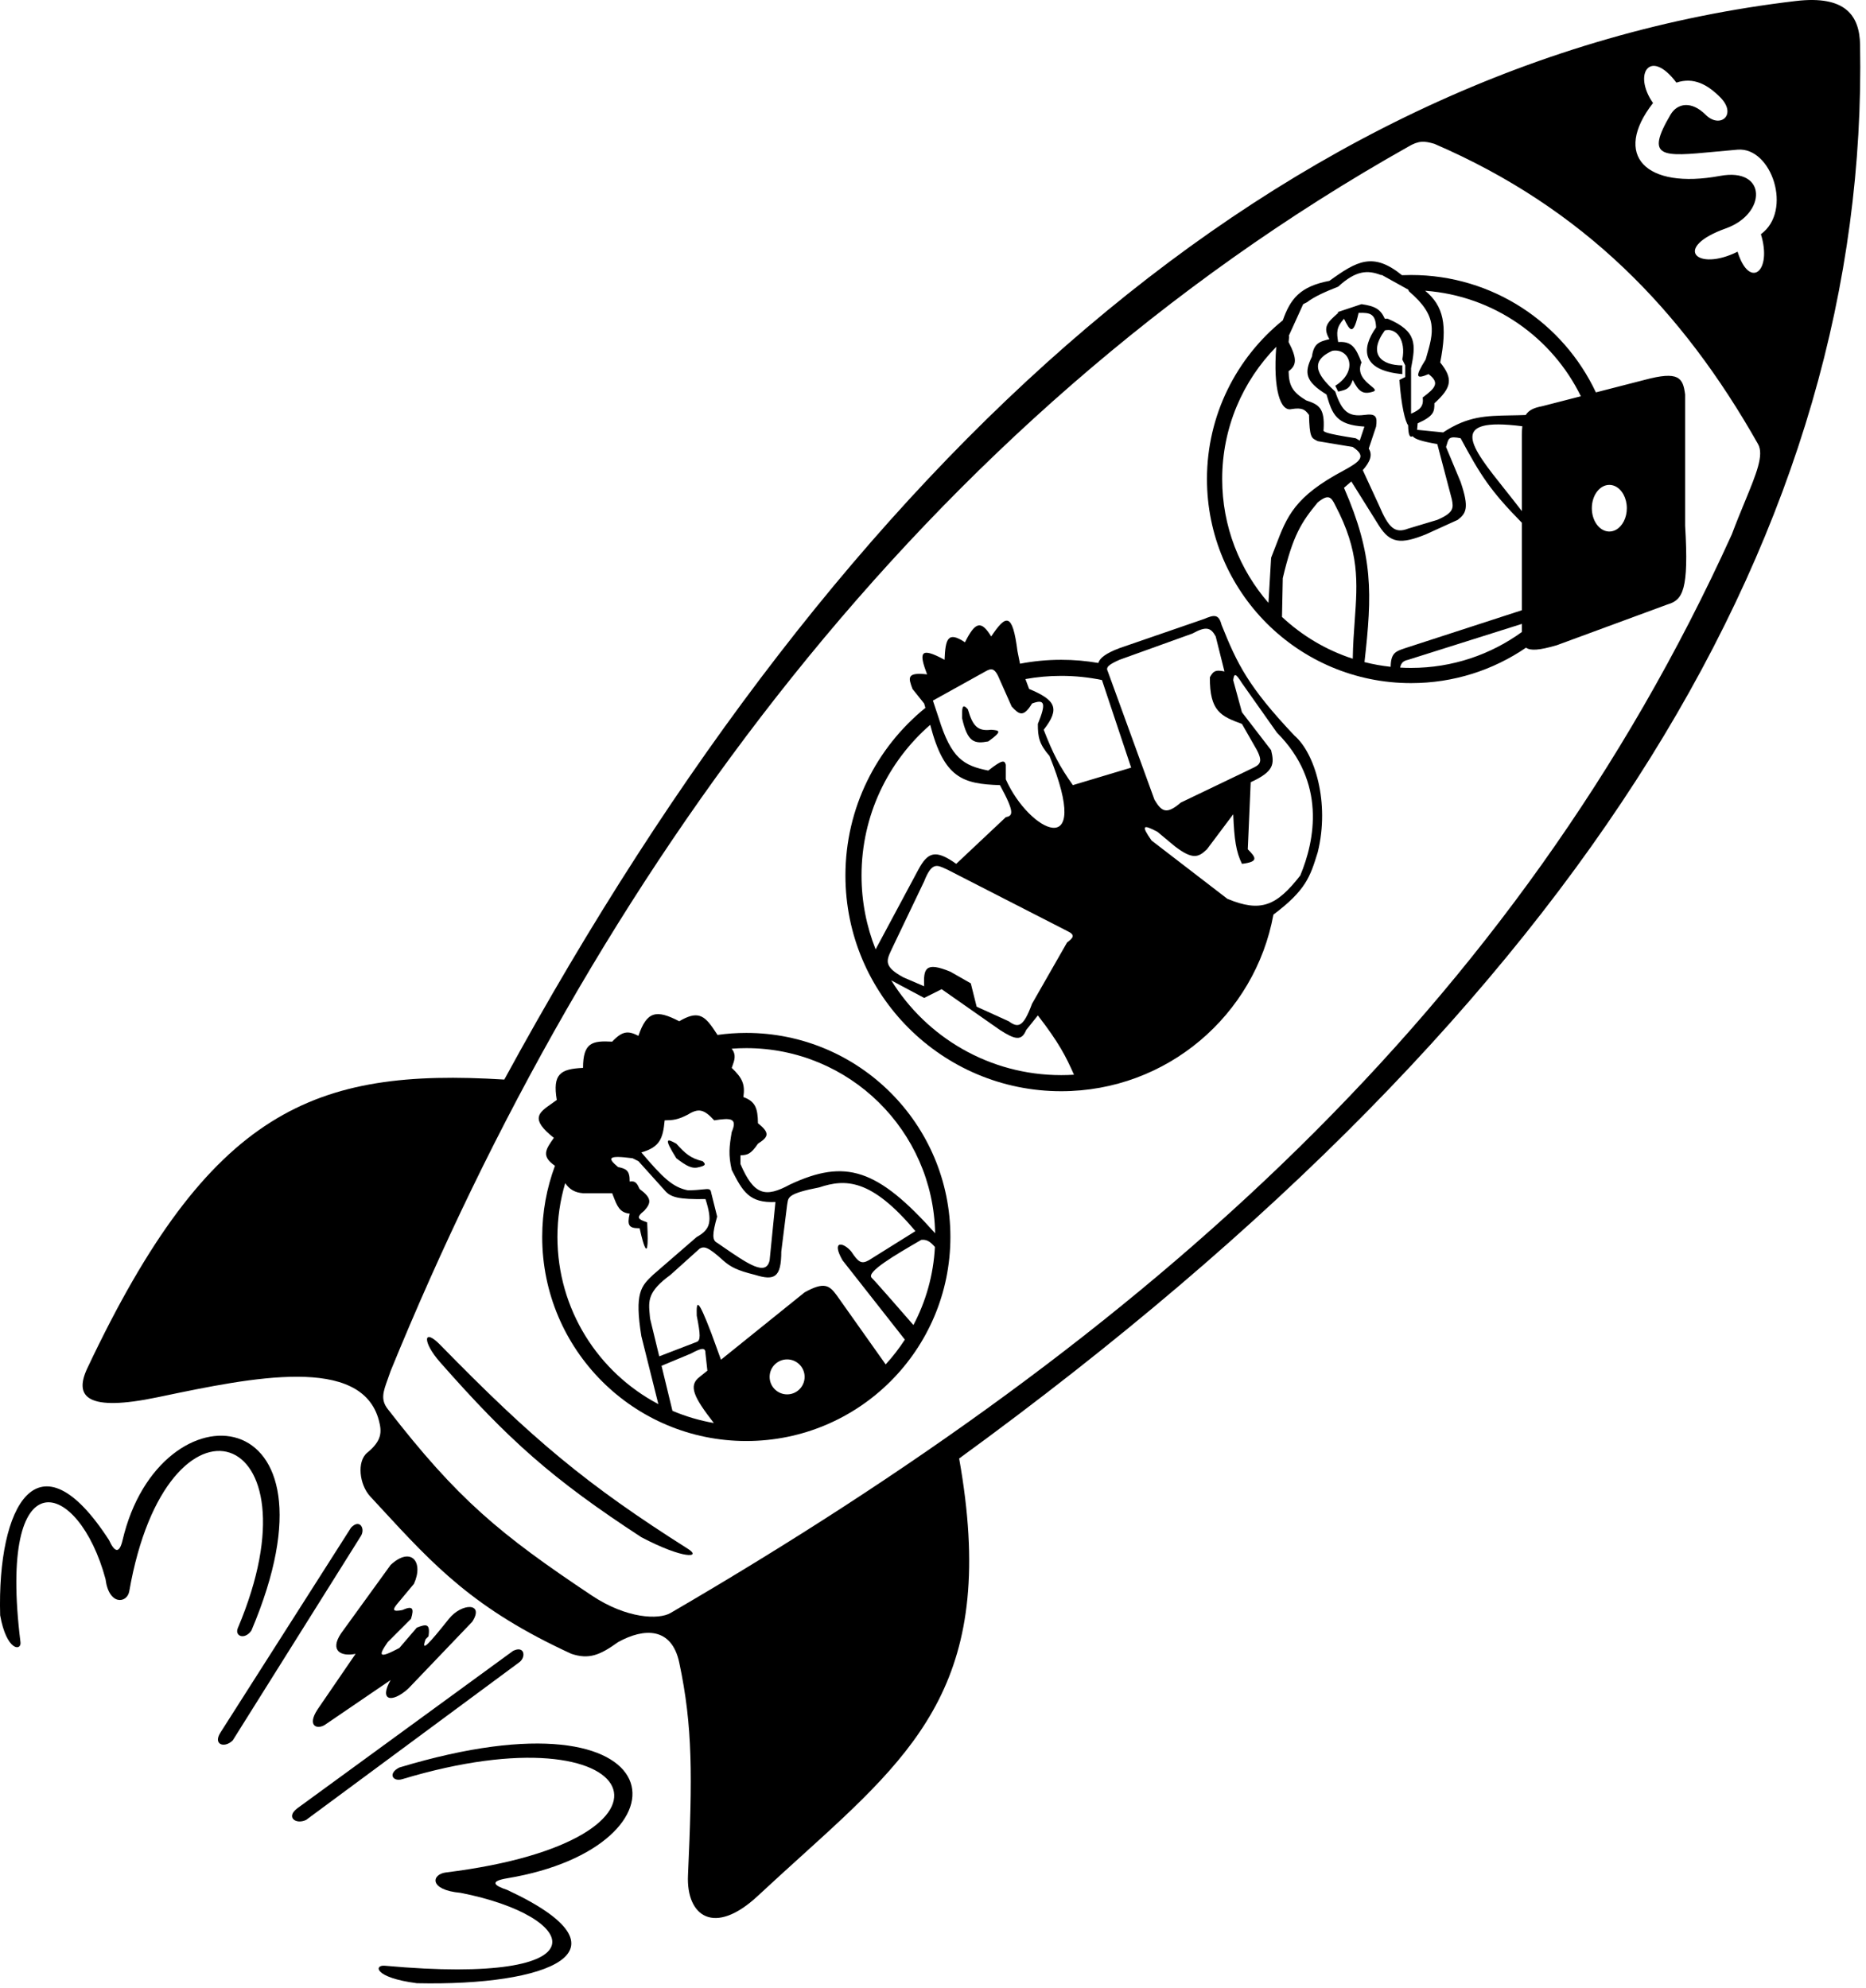
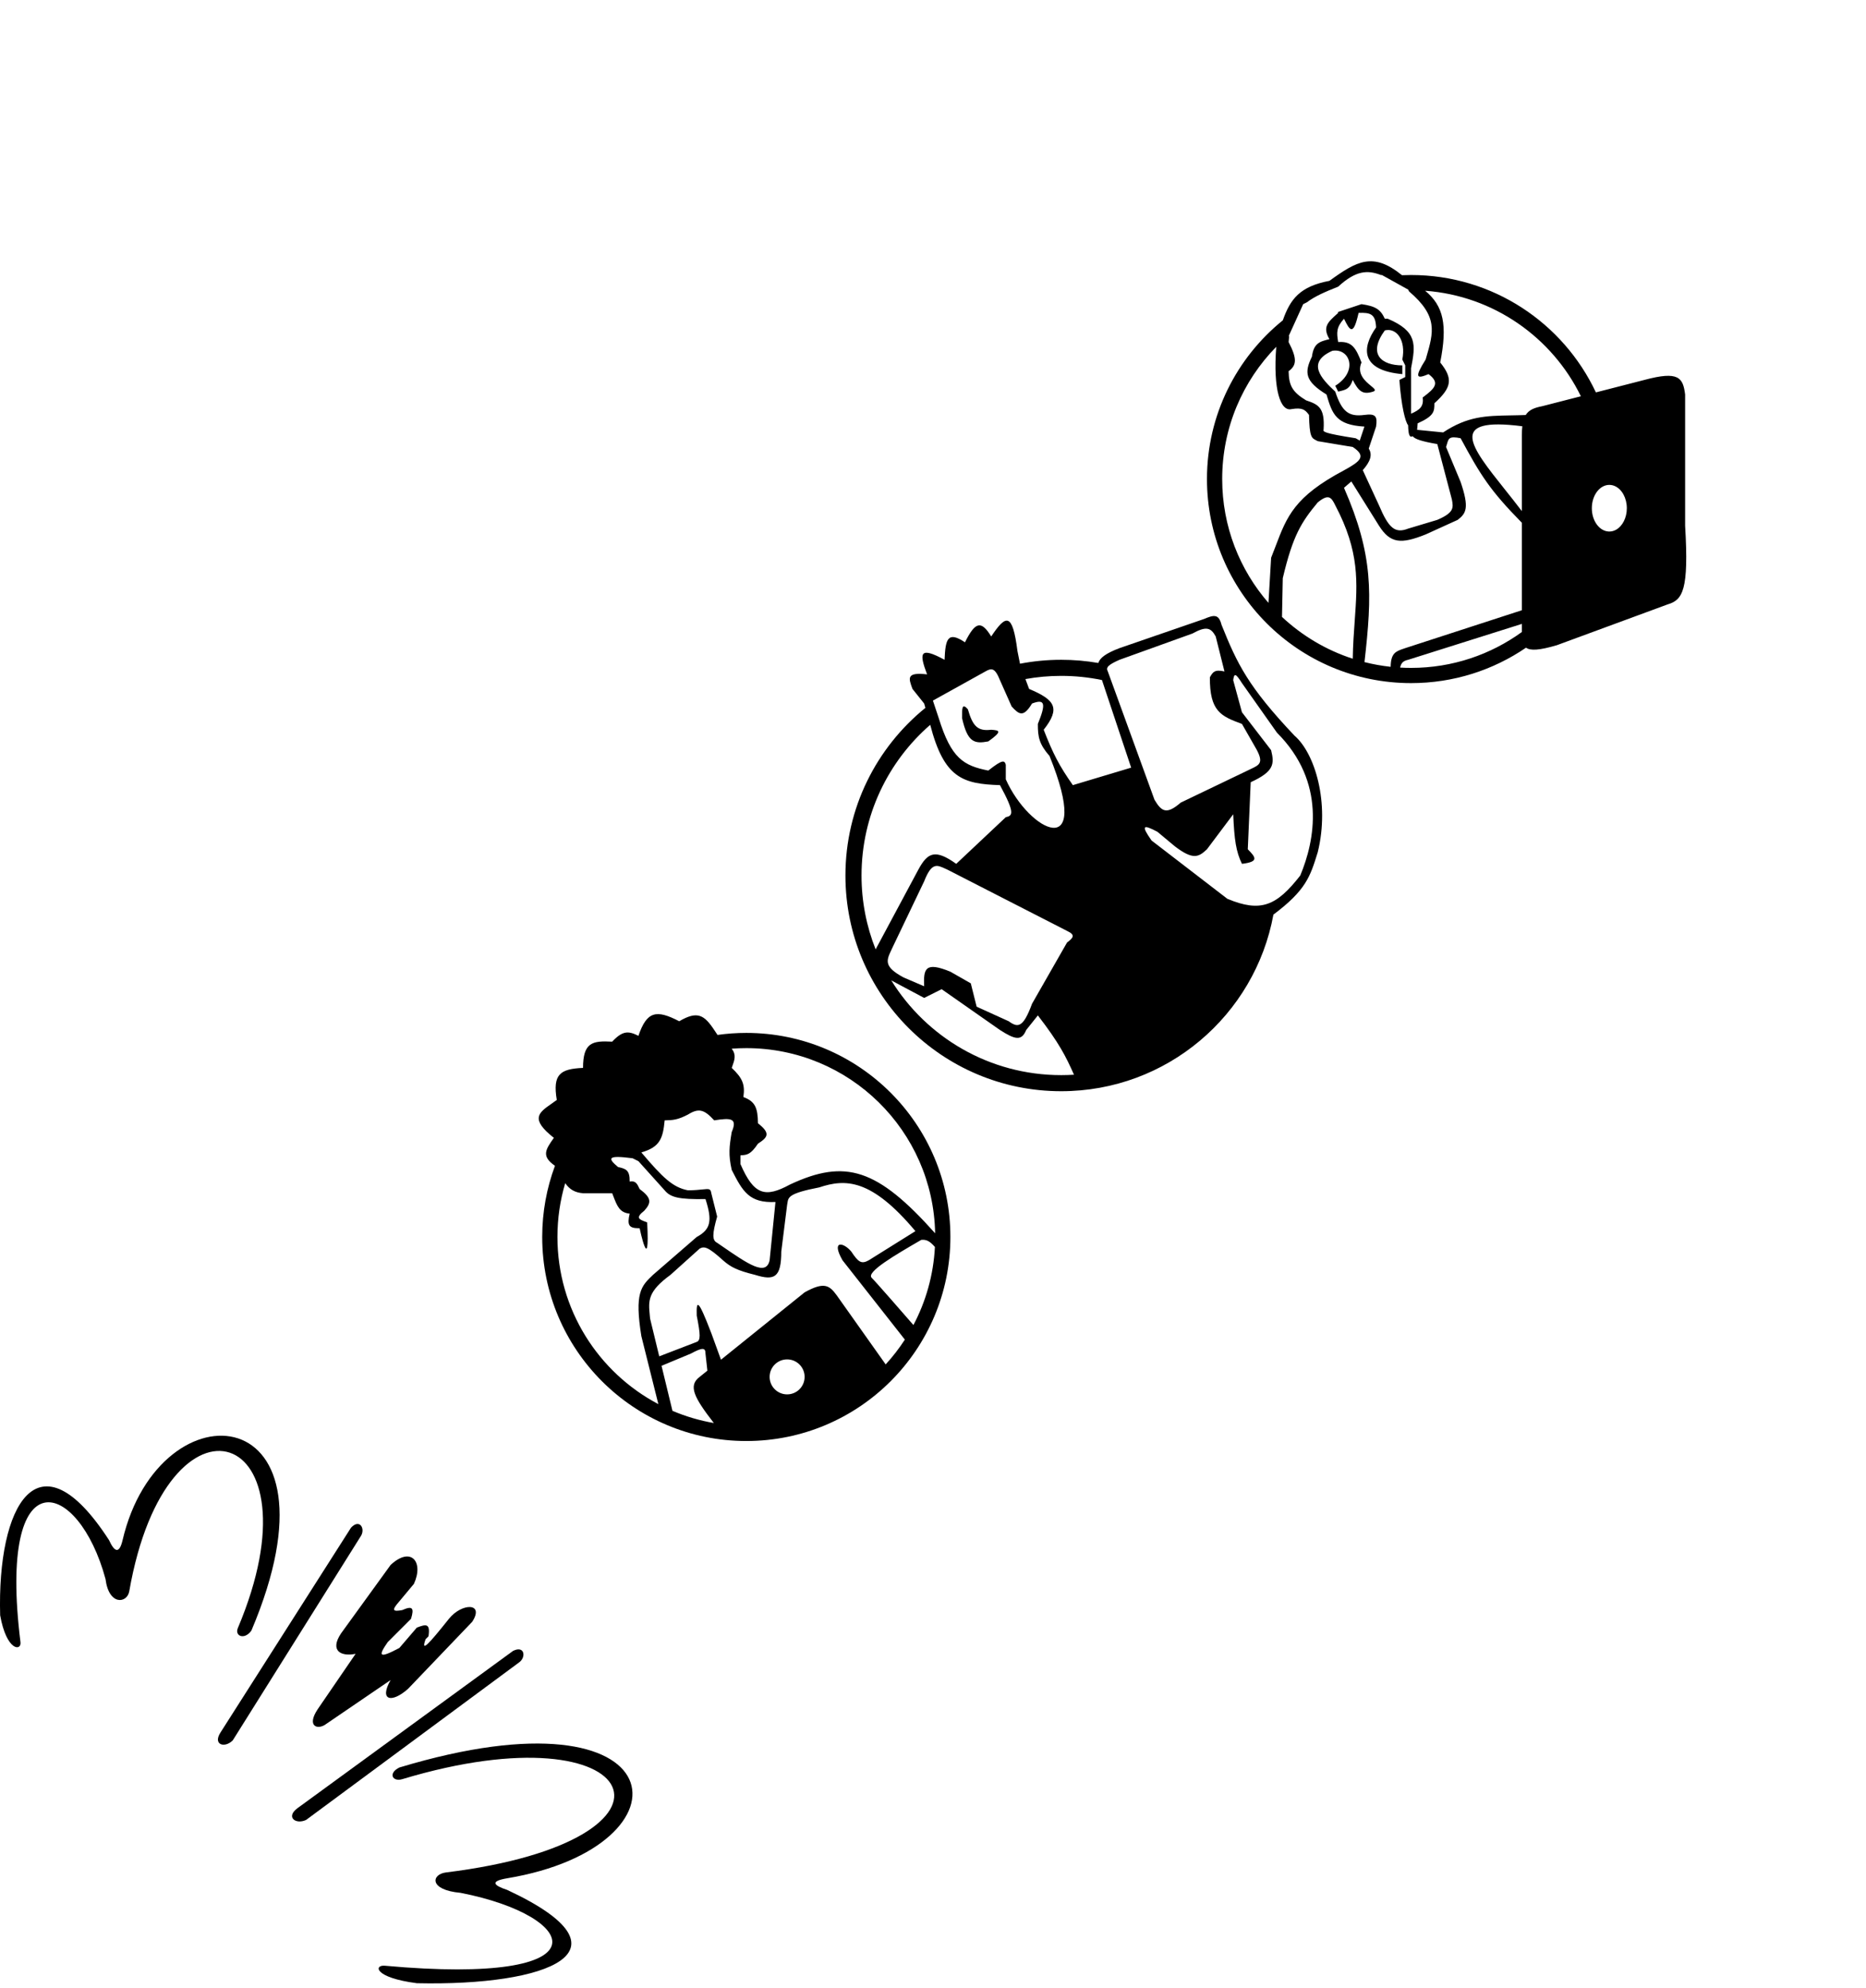
<svg xmlns="http://www.w3.org/2000/svg" width="320" height="341" viewBox="0 0 320 341" fill="none">
  <path fill-rule="evenodd" clip-rule="evenodd" d="M206.983 82.171C206.983 101.501 222.653 117.171 241.983 117.171C249.295 117.171 256.084 114.929 261.698 111.094C262.455 111.64 263.977 111.553 266.981 110.671L285.981 103.671C288.583 102.904 289.642 101.216 288.981 90.171V67.671C288.616 64.785 287.901 63.576 281.984 65.171L273.679 67.306C268.09 55.409 255.999 47.171 241.983 47.171C241.462 47.171 240.943 47.182 240.427 47.205C235.465 43.188 232.717 44.747 227.983 48.171C222.905 49.133 221.269 51.308 219.99 54.943C212.057 61.359 206.983 71.172 206.983 82.171ZM220.983 58.671C221.007 58.308 221.039 57.962 221.081 57.632L220.983 57.671L223.303 52.568L223.286 52.579L223.308 52.556L223.483 52.171L224.121 51.852C225.457 50.835 227.233 50.06 229.483 49.171C232.525 46.373 234.517 46.29 236.811 47.171H236.983L241.483 49.671L241.639 49.983C246.637 54.245 245.853 56.948 244.592 61.296L244.483 61.671C242.525 64.78 242.906 65.052 244.983 64.171C246.944 65.659 246.167 66.552 243.983 68.171C244.17 69.716 243.504 70.294 241.984 70.96V63.171C242.77 59.087 243.08 56.839 237.984 54.671H237.483C236.736 53.06 235.893 52.521 233.483 52.171L229.425 53.524L229.483 53.671C229.407 53.74 229.332 53.808 229.258 53.874C227.703 55.272 226.765 56.115 227.983 58.171C226.249 58.608 225.297 58.873 224.983 61.171C223.638 63.932 223.8 65.392 227.483 67.671C228.477 71.051 229.113 72.882 233.983 73.171L233.184 75.57C232.97 75.437 232.736 75.305 232.483 75.171C227.058 74.314 226.844 74.067 226.983 73.671C227.213 69.944 226.131 69.389 223.983 68.671C221.61 67.235 221.032 66.111 220.983 63.671C222.358 62.661 222.479 61.553 220.983 58.671ZM241.478 72.934C240.997 72.393 240.303 69.649 239.983 65.171L240.983 64.671V62.671L240.483 61.671C241.142 58.337 239.483 56.171 237.483 56.671C234.483 60.804 236.983 62.671 240.483 62.671V64.171C233.312 63.528 233.483 59.671 235.983 56.171C235.898 53.826 234.988 53.597 232.983 53.671C232.084 57.673 231.513 56.786 230.483 54.671C229.147 56.146 229.208 57.047 229.483 58.671C231.82 58.498 232.508 59.639 233.483 62.171C232.631 64.139 234.138 65.385 235.087 66.17C235.687 66.666 236.064 66.977 235.483 67.171C233.708 67.741 232.992 67.148 231.983 65.171C231.477 66.689 230.814 66.849 229.783 67.098C229.686 67.121 229.587 67.145 229.483 67.171L228.983 66.171C232.983 63.671 231.483 59.671 228.483 60.171C223.983 62.171 226.573 64.936 228.983 67.171C230.125 70.63 231.292 71.521 233.983 71.171C235.983 70.883 236.222 71.496 235.983 73.171L234.725 76.946C235.404 78.012 234.999 79.167 233.702 80.645L236.483 86.671C238.142 90.594 239.227 91.551 241.483 90.671L246.483 89.171C249.339 87.936 249.266 87.126 248.983 85.671L246.483 76.171C243.811 75.709 242.611 75.314 242.257 74.822C241.723 75.117 241.517 74.569 241.478 72.934ZM243.021 73.725L243.114 72.613C245.97 71.336 245.987 70.553 245.983 69.171C249.026 66.434 249.181 64.915 246.983 62.171C248.251 55.727 247.567 52.49 244.4 49.87C256.16 50.737 266.174 57.884 271.102 67.969L264.484 69.671C263.108 69.936 262.196 70.309 261.649 71.184C260.739 71.22 259.886 71.235 259.075 71.249C254.819 71.325 251.705 71.381 247.483 74.171L243.021 73.725ZM261.063 73.115C261.01 73.568 260.983 74.083 260.981 74.671V87.668C260.008 86.385 259.017 85.141 258.072 83.956C252.199 76.583 248.109 71.448 261.063 73.115ZM260.981 89.663V104.672L240.983 111.171C240.941 111.186 240.899 111.201 240.857 111.215L240.716 111.263C239.368 111.725 238.517 112.016 238.483 114.374C236.953 114.21 235.454 113.938 233.995 113.568C235.328 101.833 235.527 95.238 230.483 83.671C230.932 83.29 231.351 82.927 231.739 82.58L236.483 90.171C238.42 93.236 240.266 93.358 244.483 91.671L249.983 89.171C251.432 88.045 252.001 87.139 250.483 82.671L247.983 76.671C248.053 76.473 248.105 76.289 248.153 76.121C248.415 75.205 248.541 74.763 250.483 75.171C253.882 81.482 255.513 84.102 260.981 89.663ZM240.105 114.507C240.3 113.61 240.736 113.341 241.483 113.171L260.981 107.015V108.407C255.644 112.278 249.08 114.561 241.983 114.561C241.353 114.561 240.727 114.543 240.105 114.507ZM231.986 112.989C232.022 110.6 232.177 108.457 232.322 106.441C232.797 99.839 233.173 94.613 228.983 86.671C228.293 85.246 227.814 84.683 225.983 86.171C223.188 89.542 221.724 91.8 219.983 99.171L219.849 105.818C223.28 109.031 227.41 111.505 231.986 112.989ZM217.528 103.41L217.983 95.671C218.264 94.969 218.518 94.299 218.763 93.656C220.692 88.577 221.981 85.18 230.483 80.671C233.294 79.13 234.393 78.262 231.983 76.671L225.983 75.671C225.884 75.616 225.79 75.568 225.702 75.524C224.922 75.131 224.56 74.949 224.483 71.171C223.823 70.299 223.393 69.863 221.483 70.171C219.593 70.644 218.295 66.834 218.865 59.485C213.13 65.328 209.593 73.337 209.593 82.171C209.593 90.297 212.586 97.723 217.528 103.41ZM278.984 87.171C278.984 85.419 278.139 83.93 276.963 83.389C276.656 83.248 276.326 83.171 275.983 83.171C274.327 83.171 272.983 84.962 272.983 87.171C272.983 89.306 274.238 91.05 275.817 91.165C275.869 91.169 275.921 91.171 275.973 91.171L275.984 91.171C276.398 91.171 276.792 91.059 277.151 90.857C278.228 90.249 278.984 88.828 278.984 87.171Z" fill="black" />
  <path d="M165.983 121.671C166.827 124.611 167.704 125.452 169.983 125.171L170.059 125.178C171.311 125.284 172.035 125.346 169.483 127.171C167.105 127.617 165.927 127.365 164.983 123.171C164.967 121.42 164.988 120.527 165.983 121.671Z" fill="black" />
  <path fill-rule="evenodd" clip-rule="evenodd" d="M144.983 150.171C144.983 170.606 161.549 187.171 181.983 187.171C200.128 187.171 215.221 174.111 218.377 156.879C223.949 152.698 224.677 150.36 225.923 146.359L225.981 146.171C228.074 137.682 225.483 129.171 221.981 126.171C214.075 117.813 212.18 113.914 209.481 107.171C208.996 105.252 208.141 105.471 206.483 106.171L191.983 111.171C189.582 112.081 188.613 112.87 188.351 113.717C186.283 113.358 184.155 113.171 181.983 113.171C179.567 113.171 177.205 113.403 174.918 113.845L174.483 111.671C173.631 104.976 172.497 105.399 169.983 109.171C168.248 106.344 167.244 106.646 165.483 110.171C162.527 108.196 162.131 109.589 161.983 113.171C157.665 110.828 157.609 112.009 158.983 115.671C155.411 115.264 155.795 116.304 156.465 118.122L156.483 118.171L158.483 120.671L158.696 121.417C150.331 128.2 144.983 138.561 144.983 150.171ZM175.849 116.478C177.839 116.118 179.889 115.93 181.983 115.93C184.379 115.93 186.717 116.176 188.974 116.644L188.983 116.671L193.983 131.671L183.983 134.671C181.637 131.34 180.571 129.248 178.983 125.171C181.907 121.454 180.921 120.033 176.483 118.171L175.849 116.478ZM159.523 124.325C152.305 130.603 147.743 139.854 147.743 150.171C147.743 154.646 148.601 158.92 150.162 162.838L157.483 149.171C159.087 146.208 160.366 145.59 163.983 148.171L172.483 140.171C173.681 139.924 174.082 139.46 171.483 134.671C165.103 134.465 161.898 133.475 159.523 124.325ZM152.846 168.164C158.88 177.916 169.673 184.412 181.983 184.412C182.721 184.412 183.453 184.388 184.179 184.343C182.797 181.224 181.637 178.903 177.983 174.171L175.983 176.671C175.189 178.618 174.049 178.317 171.483 176.671L161.483 169.671L158.483 171.171L152.846 168.164ZM172.483 133.671C176.483 142.671 187.483 148.171 179.983 129.671C178.205 127.633 177.972 126.406 177.983 124.171C179.43 120.619 179.175 119.842 176.983 120.671C175.515 123.088 174.774 122.597 173.483 121.171L171.483 116.671C170.613 114.501 170.038 114.57 168.983 115.171L159.983 120.171L160.983 123.171C163.131 130.108 165.25 131.328 169.483 132.171C171.953 130.214 172.264 130.412 172.483 131.171V133.671ZM182.983 159.671L162.483 149.171C162.341 149.109 162.204 149.045 162.071 148.984C160.66 148.333 159.755 147.916 158.483 151.171L152.983 162.671C152.93 162.788 152.877 162.901 152.826 163.012C152.018 164.751 151.519 165.824 154.983 167.671L158.483 169.171C158.352 166.172 158.648 164.885 162.983 166.671L166.483 168.671L167.483 172.671L172.983 175.171C174.6 176.358 175.485 176.232 176.983 172.171L182.983 161.671C184.085 160.828 184.467 160.369 182.983 159.671ZM189.981 115.171L197.981 137.171C199.203 139.246 200.073 139.758 202.481 137.671L214.981 131.671C216.243 131.037 216.71 130.505 214.981 127.671L212.982 124.171C209.383 122.848 207.439 122.017 207.482 116.171L207.488 116.16C207.993 115.281 208.278 114.785 209.982 115.171L208.482 109.171C207.628 107.596 206.816 107.39 204.482 108.671L191.982 113.171C190.141 113.998 189.577 114.442 189.981 115.171ZM211.482 116.671L212.982 122.171L217.982 128.671C218.563 131.042 218.51 132.327 214.482 134.171L213.983 145.671C215.359 147.069 215.942 147.81 212.982 148.171C211.958 146.054 211.676 144.066 211.483 139.671L206.983 145.671C205.519 147.072 204.543 147.503 201.483 145.171L198.483 142.671C196.086 141.411 195.581 141.468 197.483 144.171L210.483 154.171C216.211 156.554 218.905 155.397 222.983 150.171C225.484 144.171 227.483 134.171 218.983 125.671L212.982 117.171C211.907 115.468 211.637 115.42 211.482 116.671Z" fill="black" />
-   <path d="M115.983 198.671C113.721 195.033 114.415 195.302 115.983 196.171C117.537 197.897 118.463 198.695 120.483 199.171C121.172 199.765 120.858 199.937 119.983 200.171C118.718 200.558 117.793 200.053 115.983 198.671Z" fill="black" />
  <path fill-rule="evenodd" clip-rule="evenodd" d="M92.983 212.171C92.983 231.501 108.653 247.171 127.983 247.171C147.313 247.171 162.983 231.501 162.983 212.171C162.983 192.841 147.313 177.171 127.983 177.171C126.308 177.171 124.66 177.289 123.047 177.516L122.483 176.671C120.771 174.084 119.591 173.333 116.483 175.171C112.554 173.131 110.924 173.436 109.483 177.671C107.742 176.788 106.753 176.786 104.983 178.671C101.578 178.485 99.992 178.805 99.983 183.171C96.076 183.348 94.742 184.229 95.483 188.671C95.181 188.895 94.88 189.105 94.592 189.307C92.359 190.867 90.861 191.913 94.983 195.171C93.578 197.157 92.768 198.306 95.171 199.964C93.757 203.765 92.983 207.878 92.983 212.171ZM96.927 202.944C96.059 205.868 95.594 208.965 95.594 212.171C95.594 224.614 102.61 235.418 112.901 240.843L109.983 229.171C108.806 221.799 109.912 220.622 111.983 218.671L119.483 212.171C121.898 210.869 122.177 209.386 120.983 205.671C116.48 205.743 114.986 205.401 113.983 204.171L109.483 199.171L108.483 198.671C104.2 198.118 104.128 198.61 105.983 200.171L105.999 200.175C107.291 200.48 108.018 200.651 107.983 202.671C108.981 202.487 109.246 202.988 109.689 203.945C111.727 205.459 111.751 206.271 110.483 207.671C108.913 208.897 109.61 209.157 110.716 209.57C110.803 209.603 110.892 209.636 110.983 209.671C111.483 219.171 109.689 210.671 109.689 210.671H109.483C107.858 210.656 107.518 210.144 107.983 208.171C106.266 208.002 105.838 206.889 105.168 205.149C105.109 204.994 105.048 204.835 104.983 204.671H99.983C98.52 204.549 97.655 203.98 96.927 202.944ZM125.482 179.876C126.307 179.813 127.142 179.781 127.983 179.781C145.661 179.781 160.031 193.943 160.367 211.541C150.444 200.422 144.98 198.736 135.483 203.171C131.255 205.467 129.308 205.048 126.983 199.671V198.171L127.073 198.165C128.112 198.093 128.722 198.051 129.983 196.171C131.633 195.089 132.229 194.426 129.983 192.671C129.949 189.982 129.487 188.923 127.483 188.171C127.796 185.994 127.319 184.908 125.483 183.171L125.519 183.073L125.558 182.964C125.981 181.79 126.288 180.938 125.482 179.876ZM160.329 213.884C160.078 218.702 158.774 223.242 156.642 227.278C155.29 225.721 150.345 220.033 149.483 219.171C148.498 218.186 153.55 215.249 157.791 212.783L157.983 212.671C158.919 212.557 159.527 212.972 160.329 213.884ZM155.174 229.778C154.195 231.287 153.094 232.709 151.884 234.031L143.483 222.171C142.223 220.455 141.332 219.81 137.983 221.671L123.64 233.226L121.983 228.671C119.615 222.494 119.415 223.087 119.484 225.671C120.141 228.979 120.149 229.897 119.484 230.171L113.053 232.645L111.483 226.171C111.465 225.958 111.446 225.751 111.426 225.551C111.193 223.122 111.042 221.54 114.983 218.671L119.983 214.171C120.754 213.743 121.389 213.816 123.983 216.171C125.312 217.352 126.448 217.918 129.483 218.671C132.811 219.707 133.975 219.142 133.983 214.671L134.983 206.671C135.006 206.557 135.022 206.448 135.038 206.342C135.187 205.335 135.284 204.678 140.483 203.671C144.983 202.171 149.414 202.14 156.983 211.171L148.983 216.171C147.717 216.874 147.206 216.506 145.983 214.671C144.648 213.057 142.483 212.671 144.483 216.171L155.174 229.778ZM121.309 235.103L120.983 232.171C120.985 231.138 120.481 231.092 118.483 232.171L113.447 234.27L115.319 241.991C117.566 242.947 119.943 243.656 122.416 244.084C118.971 239.645 117.996 237.661 119.983 236.171L121.309 235.103ZM131.983 236.171C131.983 237.828 133.327 239.171 134.983 239.171C136.64 239.171 137.983 237.828 137.983 236.171C137.983 234.514 136.64 233.171 134.983 233.171C133.327 233.171 131.983 234.514 131.983 236.171ZM132.983 206.171L131.983 216.171C131.379 218.956 128.324 216.851 123.745 213.696C123.496 213.524 123.242 213.349 122.983 213.171C122.121 212.745 122.12 211.723 122.983 208.671L121.983 204.671C121.864 203.873 121.606 203.901 120.49 204.018C119.915 204.079 119.112 204.163 117.983 204.171C115.363 203.667 113.64 201.979 109.983 197.671C113.182 196.752 113.688 195.264 113.983 192.171C115.421 192.146 116.246 192.076 117.983 191.171C119.828 190.019 120.764 190.299 122.483 192.171C125.351 191.713 126.507 191.786 125.483 194.171C125.064 196.661 124.888 198.065 125.483 200.671C127.37 204.382 128.483 206.379 132.983 206.171Z" fill="black" />
-   <path d="M117.983 265.671C100.566 254.652 91.316 246.879 75.483 230.671C72.552 227.671 72.4 230.171 75.483 233.671C87.251 247.034 94.691 253.69 109.983 263.671C117.335 267.527 120.353 267.171 117.983 265.671Z" fill="black" />
-   <path fill-rule="evenodd" clip-rule="evenodd" d="M318.983 7.671C320.483 89.671 272.983 171.171 164.483 250.171C171.199 287.777 157.47 300.21 137.296 318.479C134.939 320.614 132.494 322.828 129.983 325.171C122.483 332.171 117.672 328.671 117.983 321.671C118.739 304.716 118.825 296.171 116.483 285.171C115.192 279.102 110.483 279.171 105.983 281.671C102.856 283.924 100.983 284.671 97.983 283.671C81.326 276.021 74.468 268.583 65.223 258.555C64.941 258.249 64.657 257.941 64.37 257.63C64.077 257.313 63.782 256.993 63.483 256.671C61.632 254.671 61.151 250.671 62.983 249.171C65.523 247.091 65.483 245.588 64.983 243.671C62.033 232.361 43.124 236.305 27.756 239.51L26.983 239.671C14.983 242.171 12.624 239.671 14.983 234.671C35.983 190.171 53.983 183.171 86.483 185.171C144.983 77.671 220.483 10.465 307.983 0.171C316.483 -0.829 318.892 2.671 318.983 7.671ZM301.484 76.171C288.484 53.171 271.484 35.671 245.984 24.671C244.286 24.175 243.318 24.073 241.483 25.171C157.983 72.171 101.483 150.671 66.983 235.171C66.819 235.665 66.654 236.121 66.5 236.545C65.722 238.696 65.231 240.053 66.483 241.671C78.483 257.171 85.734 263.171 101.483 273.671C107.483 277.671 112.983 277.837 114.984 276.671C196.483 229.171 259.984 173.171 296.984 91.671C297.76 89.6 298.531 87.731 299.222 86.054C301.202 81.25 302.532 78.024 301.484 76.171ZM301.977 40.171C303.977 46.671 299.977 49.671 297.977 43.171C290.977 46.671 286.701 42.481 295.977 39.171C302.983 36.671 303.07 28.671 294.975 30.171C282.219 32.535 276.475 26.671 283.475 17.671C279.983 12.671 282.983 8.171 287.483 14.171C290.483 13.171 292.858 14.546 294.983 16.671C297.983 19.671 294.983 22.171 292.483 19.671C290.084 17.274 287.652 17.671 286.475 19.671C282.064 27.17 285.054 26.885 294.056 26.028C295.257 25.913 296.565 25.789 297.977 25.671C303.831 25.183 307.475 36.171 301.977 40.171Z" fill="black" />
  <path d="M69.984 289.671L80.984 278.171C83.135 274.839 79.167 274.934 76.984 277.671C73.339 282.24 72.17 283.467 72.984 281.171L73.484 280.671C73.825 278.363 73.019 278.599 71.484 279.171L68.484 282.671C64.894 284.577 64.847 284.036 66.484 281.671L70.484 277.671C71.074 275.754 70.707 275.406 68.984 276.171C67.381 276.465 67.072 276.264 68.484 274.671L70.984 271.671C72.713 267.894 70.484 265.171 66.984 268.432L58.484 280.171C56.484 283.171 58.503 284.187 60.984 283.671L54.484 293.171C52.484 296.171 54.539 296.812 55.984 295.671L66.984 288.171C64.984 291.671 67.13 292.211 69.984 289.671Z" fill="black" />
  <path d="M76.484 321.171C120.984 315.671 110.485 292.671 68.984 305.171C67.325 305.671 66.483 304.171 68.485 303.171C116.485 288.671 119.483 316.755 86.985 322.171C83.985 322.671 84.62 323.392 86.985 324.171C109.485 334.671 93.985 340.671 71.485 340.171C64.109 339.214 64.116 337.001 65.985 337.171C104.485 340.671 99.485 328.671 78.984 324.671C73.485 324.171 73.985 321.48 76.484 321.171Z" fill="black" />
  <path d="M22.167 272.945C28.66 235.775 55.427 244.612 40.787 279.257C40.202 280.642 41.947 281.349 43.115 279.679C60.098 239.609 27.395 237.026 21.023 264.168C20.435 266.674 19.597 266.141 18.694 264.163C6.509 245.333 -0.51 258.268 0.028 277.071C1.129 283.237 3.706 283.237 3.512 281.675C-0.489 249.494 13.477 253.705 18.096 270.847C18.667 275.444 21.802 275.033 22.167 272.945Z" fill="black" />
  <path d="M50.985 310.171L87.985 283.171C89.984 282.171 90.272 284.29 88.985 285.171L52.485 312.171C50.684 312.999 48.985 311.671 50.985 310.171Z" fill="black" />
  <path d="M37.816 297.161L60.197 262.033C61.727 260.403 62.73 262.292 61.827 263.564L39.915 298.519C38.512 299.919 36.458 299.261 37.816 297.161Z" fill="black" />
</svg>